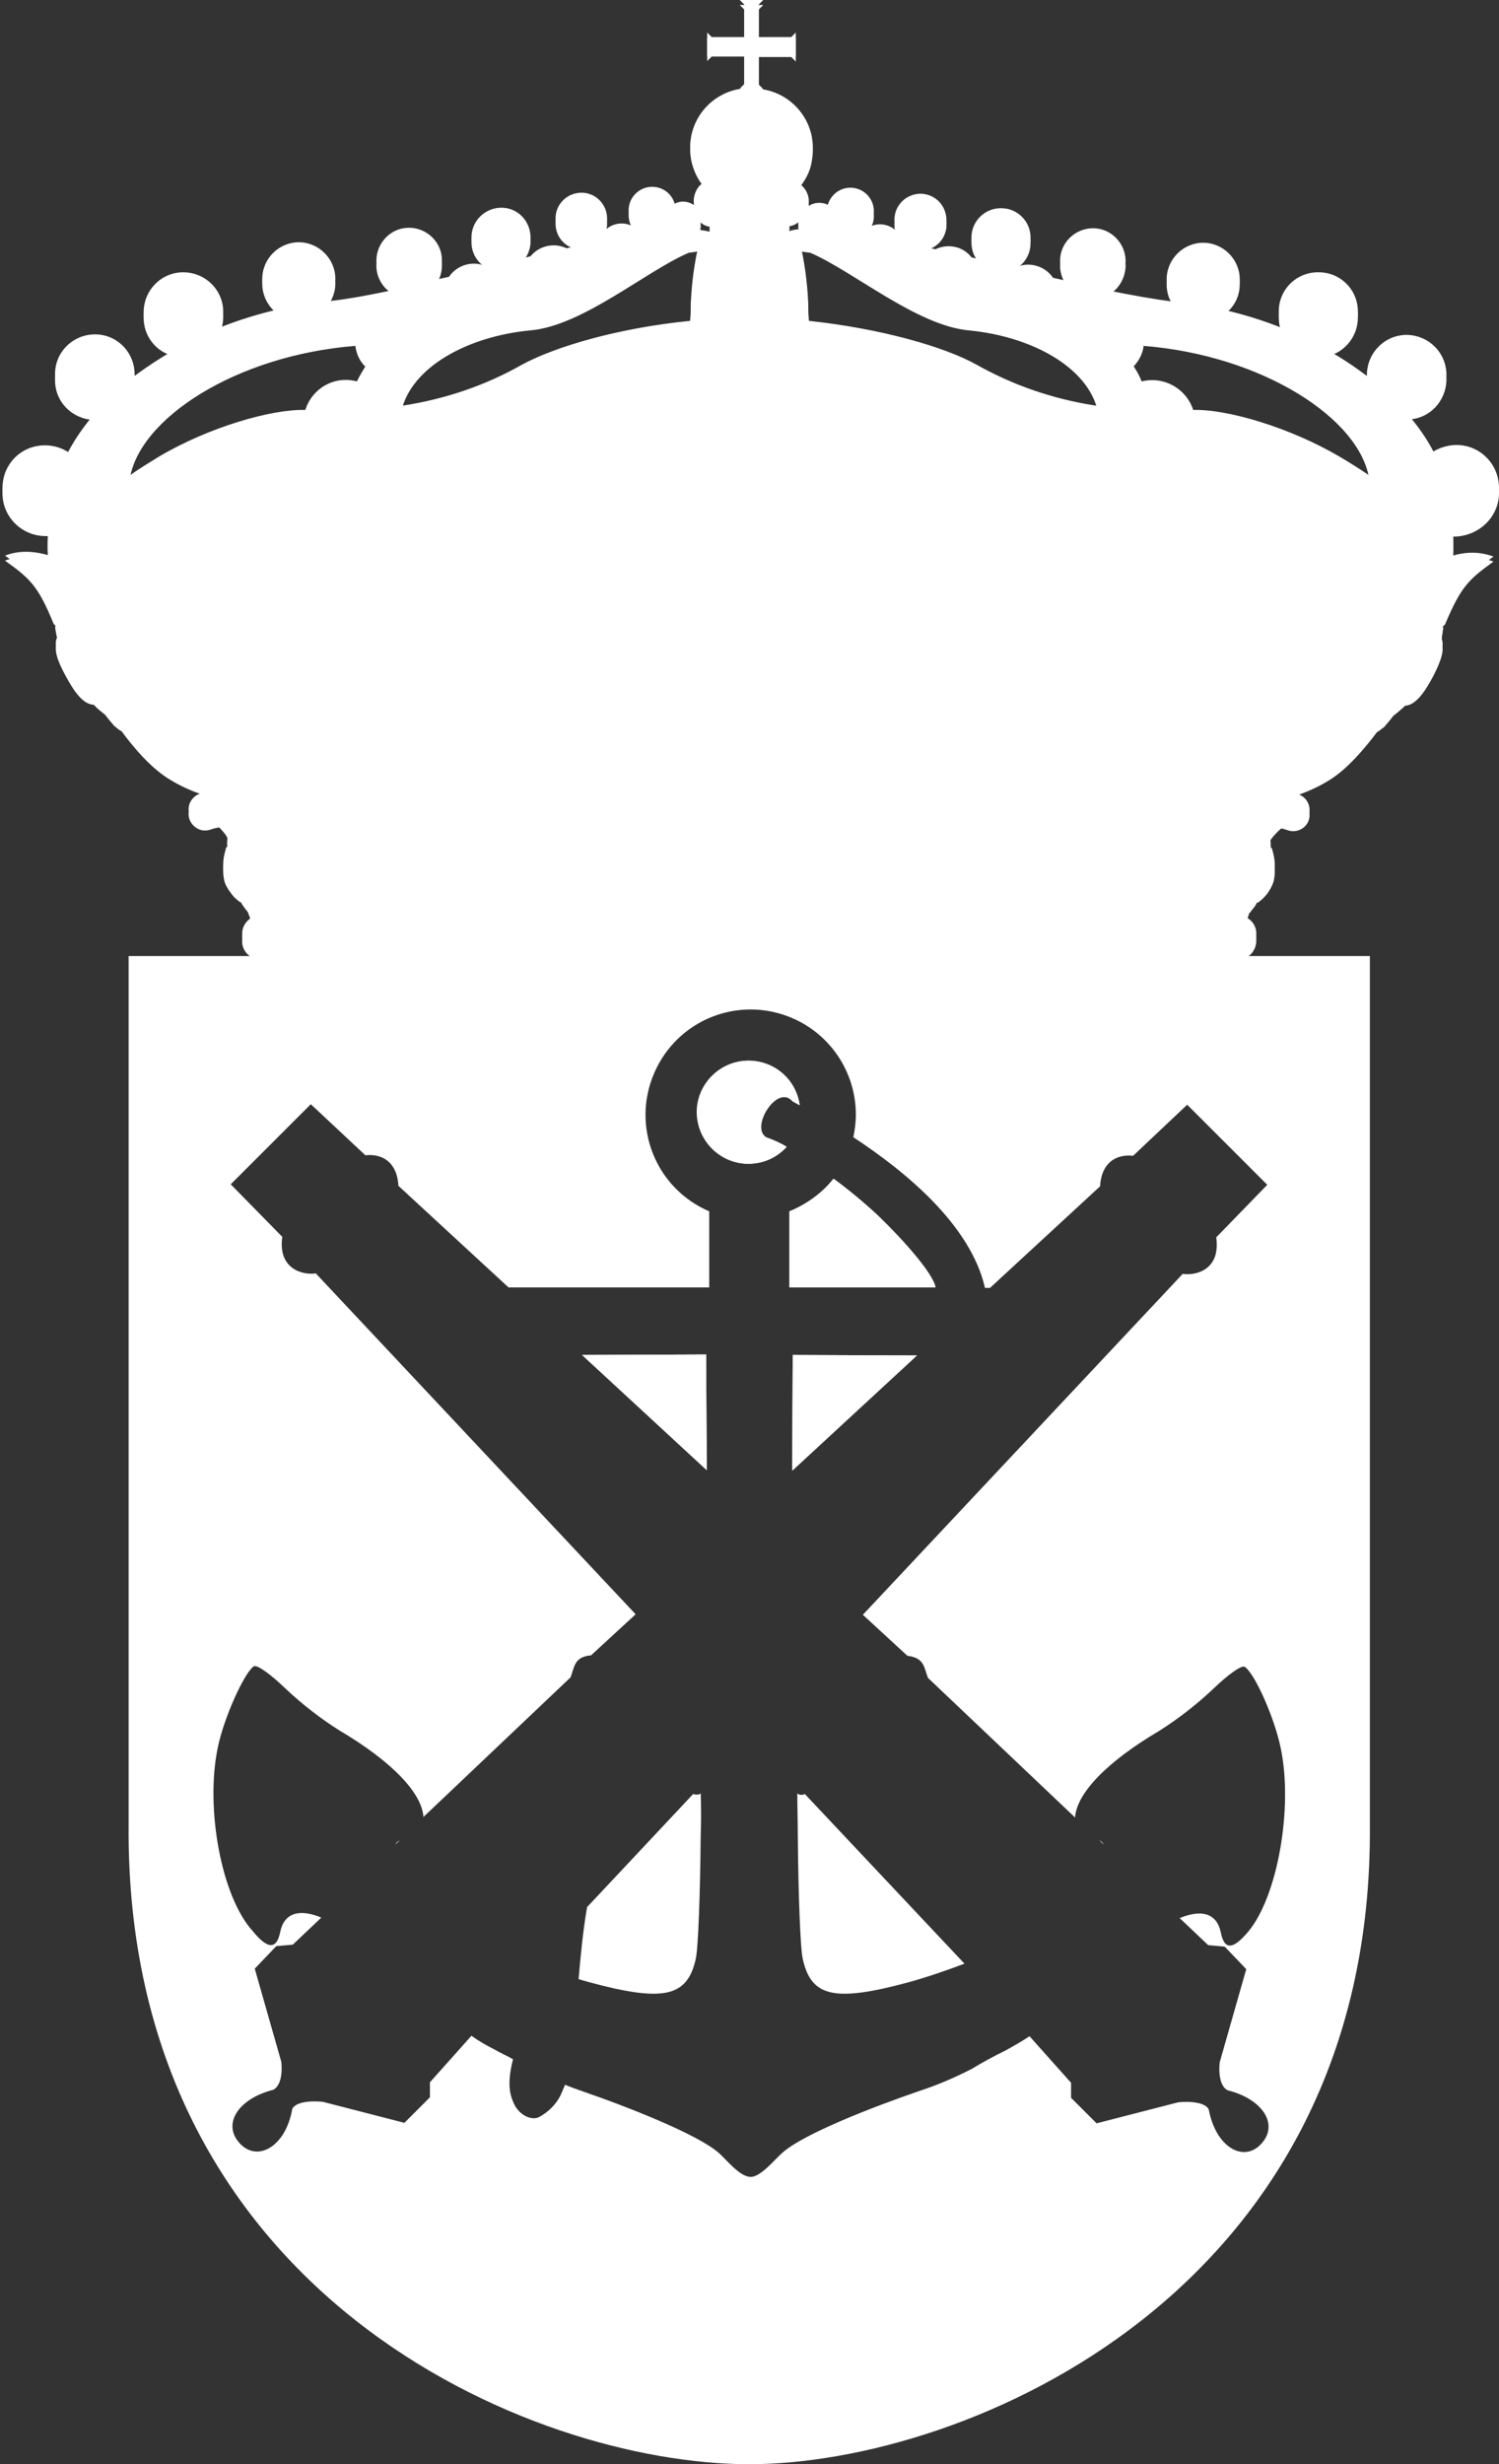
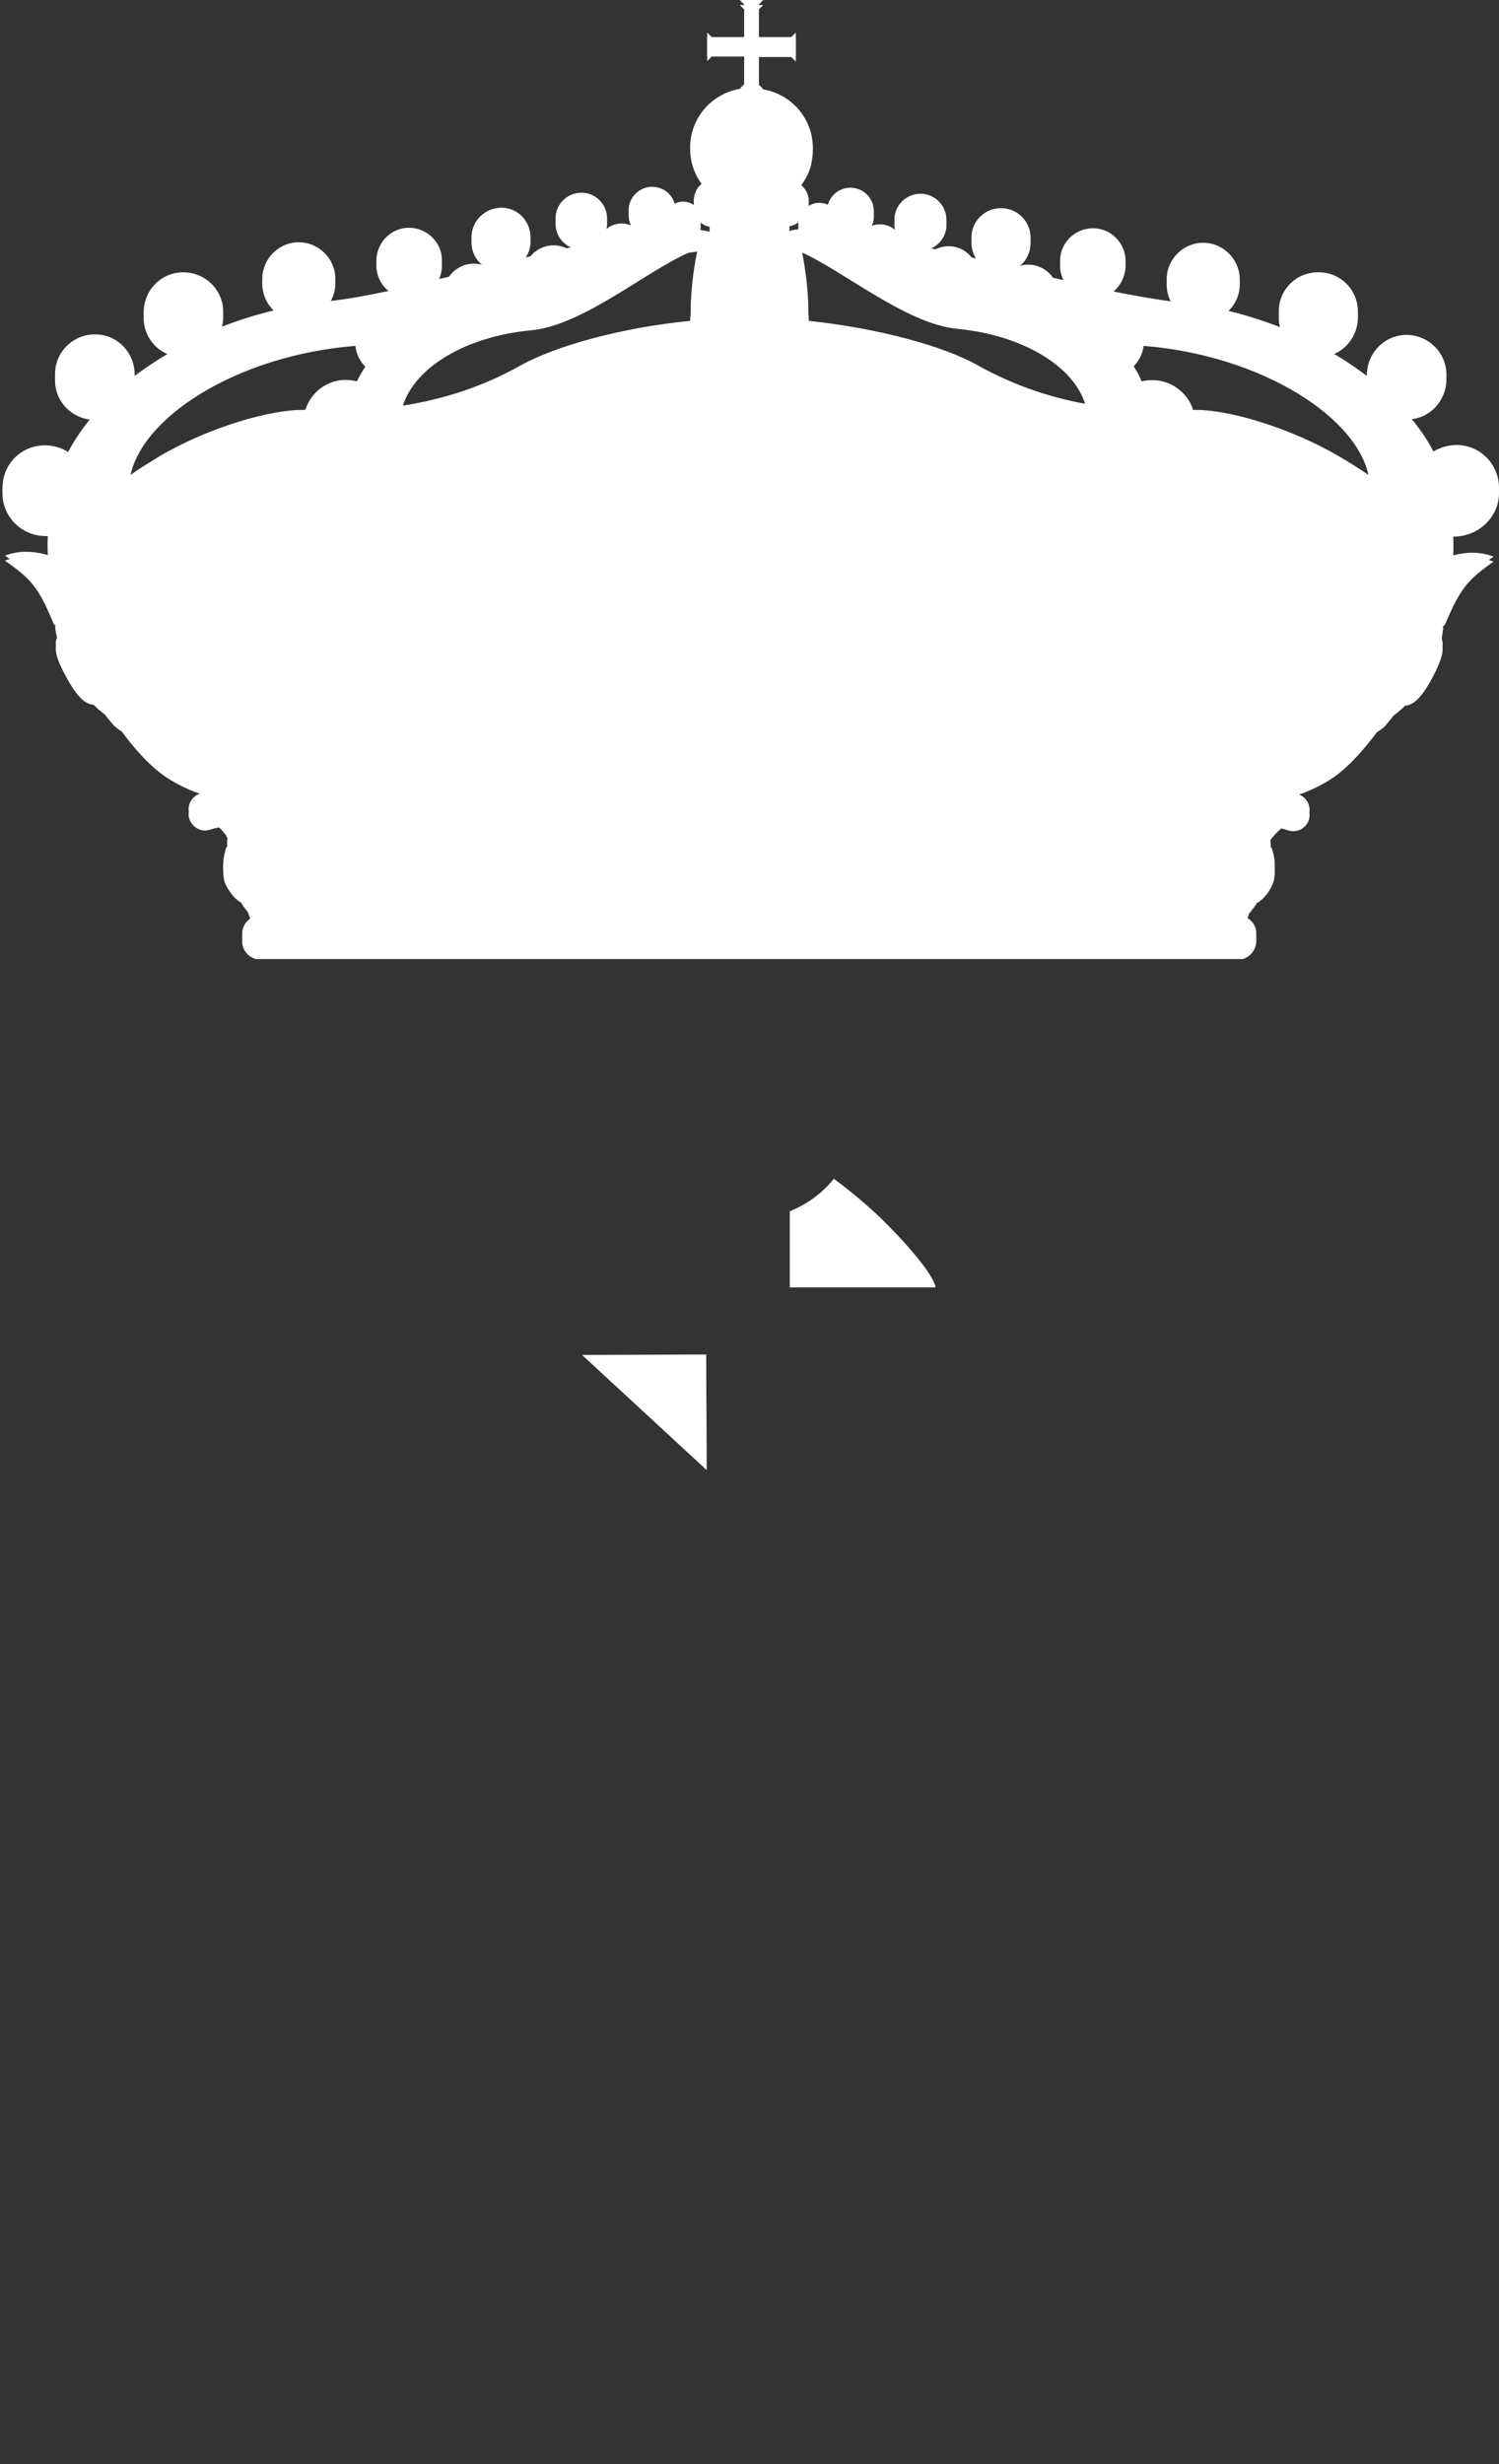
<svg xmlns="http://www.w3.org/2000/svg" id="Layer_1" x="0px" y="0px" viewBox="0 0 299.5 492.3" style="enable-background:new 0 0 299.5 492.3;" xml:space="preserve">
  <rect x="0" y="0" width="299.5" height="492.3" fill="#333333" stroke="none" />
  <style type="text/css">	.st0{fill:#FFFFFF;}</style>
-   <path id="Path_1240" class="st0" d="M158.3,220c0.3,0.2,0.8,0.4,1.4,0.8c-0.8-5.6-6-9.6-11.6-8.8c-5.6,0.8-9.6,6-8.8,11.6 c0.8,5.6,6,9.6,11.6,8.8c2.4-0.3,4.6-1.5,6.2-3.2c-1.3-0.8-2.7-1.4-4.1-1.9C149.7,225.2,155.3,216.5,158.3,220" />
  <path id="Path_1241" class="st0" d="M116.3,270.7l24.9,23c0-7.7-0.1-15.4-0.1-23.1L116.3,270.7z" />
  <path id="Path_1243" class="st0" d="M186.9,257c-0.7-2.8-6.2-9.1-11.5-14.2c-2.8-2.6-5.8-5.1-8.8-7.3c-2.3,2.9-5.4,5.1-8.8,6.5v15.2 H187C186.9,257.2,186.9,257.1,186.9,257" />
-   <path id="Path_1248" class="st0" d="M158.4,270.7c0,7.7-0.1,15.4-0.1,23.1l24.9-23L158.4,270.7z" />
-   <path id="Path_1249" class="st0" d="M79,368.5c0-0.1,0.1-0.1,0.1-0.2c0.2-0.3,0.5-0.5,0.8-0.7L79,368.5z M140,366.6 c-0.1,11.7-0.5,22.8-1,24.8c-1.7,7.6-6.5,8.6-21.3,4.6c-0.7-0.2-1.4-0.4-2.1-0.6c0.4-4.4,0.8-9.2,1.7-14.4l21.2-22.6 c0.5,0.2,1.1,0.2,1.5-0.1C140.1,361,140.1,363.8,140,366.6 M116.3,270.7l24.8-0.1c0,7.7,0.1,15.4,0.1,23.1L116.3,270.7z  M149.6,232.5c-5.7,0-10.3-4.6-10.3-10.3s4.6-10.3,10.3-10.3c5.2,0,9.5,3.8,10.2,8.9c-0.6-0.3-1.1-0.6-1.4-0.8 c-3-3.6-8.6,5.2-5.3,7.2c1.4,0.5,2.8,1.1,4.1,1.9C155.2,231.3,152.5,232.5,149.6,232.5 M157.7,242c3.4-1.4,6.5-3.6,8.8-6.5 c3.1,2.3,6,4.7,8.8,7.3c5.3,5.1,10.8,11.5,11.5,14.2c0,0.1,0,0.1,0.1,0.2h-29.2L157.7,242z M158.4,270.7l24.8,0.1l-24.9,23 C158.3,286,158.3,278.4,158.4,270.7 M181.6,396c-14.8,4-19.5,3-21.2-4.6c-0.5-2-0.9-13.2-1-24.8c0-2.8-0.1-5.5-0.1-8.3 c0.4,0.3,1,0.4,1.5,0.1l31.9,33.9C189,393.7,185.2,395,181.6,396 M219.6,367.6c0.3,0.2,0.6,0.4,0.8,0.7c0,0.1,0.1,0.1,0.1,0.2 L219.6,367.6z" />
-   <path class="st0" d="M149.7,492.3c43,0,124.8-34.1,124-127.8V191H149.7h-124v173.5C24.9,458.2,106,492.3,149.7,492.3z M43.5,349.2 c1.2-6,5.3-15,7.2-16.3c0.6-0.4,3.3,1.5,6.4,4.5c3.3,3.1,6.9,5.9,10.7,8.3c10.5,6.2,16.5,12.5,16.8,17.3l29.4-27.9 c0.8-2.1,0.7-4.1,4.1-4.4l8.9-8.2l-63.9-68.1c-2.8,0.4-7.6-1-6.7-7.3l-10.3-10.5l16-16L73,230.8c3.9-0.4,6.4,1.9,6.6,6.1l22,20.3 h40.1V242c-10.7-4.6-15.6-16.9-11-27.6c4.6-10.7,16.9-15.6,27.6-11c7.7,3.3,12.7,10.9,12.7,19.3c0,1.5-0.2,3-0.5,4.5 c10.2,6.7,23.4,17.4,26.3,30.1h1l22-20.3c0.2-4.2,2.7-6.5,6.6-6.1l10.8-10.2l16,16L243,247.2c0.9,6.3-3.8,7.7-6.7,7.3l-63.9,68.1 l8.9,8.2c3.4,0.4,3.3,2.3,4.1,4.4l29.4,27.9c0.3-4.8,6.3-11.1,16.8-17.3c3.8-2.4,7.4-5.2,10.7-8.3c3.1-3,5.8-4.9,6.4-4.5 c2,1.3,6,10.3,7.2,16.3c2.5,12-0.7,29.7-6.5,36.6c-3.1,3.7-4.8,3.7-5.5,0.1c-0.8-3.8-3.9-4.6-8.2-2.8l5.7,5.4l3.3,0.3l4.3,4.5 l-5.3,18.6c0,0-0.6,4.5,1.6,5.6c7.1,1.8,10.4,7,6.5,10.9c-3.5,3.5-8.9,0.4-10.3-7.1c-1.1-2-6.1-1.4-6.1-1.4l-16.3,4.2l-5.1-5.1l0-3 l-8.3-9.3c-1.5,1-3.1,1.9-4.7,2.8c-2.1,1-5.2,2.7-6.8,3.7c-3.5,1.8-7,3.3-10.7,4.5c-9,3.1-23,8.5-27.2,12.3 c-1.6,1.4-4.3,4.8-6.3,4.8c-2.2,0-4.8-3.4-6.4-4.8c-4.2-3.7-18.2-9.2-27.2-12.3c-1.1-0.4-2.3-0.8-3.5-1.3c-0.3,0.7-0.6,1.4-0.9,2.1 c-0.9,1.8-2.4,3.3-4.2,4.3c-1.6,0.9-4.1-0.4-5.1-2.6c-0.9-1.9-1.4-4.2-0.2-8.9c-1.2-0.7-2.6-1.3-3.6-1.9c-1.6-0.8-3.2-1.7-4.7-2.8 l-8.3,9.3l0,3l-5.1,5.1l-16.3-4.2c0,0-5-0.6-6.1,1.4c-1.3,7.5-6.8,10.6-10.3,7.1c-3.9-3.9-0.6-9.1,6.5-10.9c2.2-1.2,1.6-5.6,1.6-5.6 l-5.3-18.6l4.3-4.5l3.3-0.3l5.7-5.4c-4.3-1.8-7.4-1-8.2,2.8c-0.7,3.6-2.5,3.6-5.5-0.1C44.2,378.9,41,361.2,43.5,349.2z" />
-   <path id="Path_1251" class="st0" d="M299.5,98.5L299.5,98.5c0-4.8-3.8-8.6-8.5-8.6c-1.6,0-3.3,0.5-4.6,1.3c-1.4-2.7-3.2-5.2-5.1-7.4 c4.3-0.1,7.6-3.6,7.7-7.9v0c0-4.4-3.5-7.9-7.9-8c-4.4,0-7.9,3.5-8,7.9v0.1c0,0.1,0,0.1,0,0.2c-2.4-1.8-4.9-3.5-7.6-5 c3.4-0.9,5.8-4.1,5.8-7.6v-0.1c0.1-4.4-3.4-8-7.8-8c-4.4-0.1-8,3.4-8,7.8c0,0.1,0,0.1,0,0.2v0c0,1.1,0.2,2.1,0.6,3.1 c-3.8-1.5-7.6-2.7-11.6-3.6c2-1.4,3.2-3.6,3.2-6.1v0c0-4-3.3-7.3-7.3-7.3c-4,0-7.3,3.3-7.3,7.3v0c0,1.7,0.5,3.3,1.6,4.5 c-4-0.5-8.5-1.3-13.4-2.3c2.2-1.1,3.5-3.4,3.6-5.8v0c0-3.6-2.9-6.6-6.5-6.6c-3.6,0-6.6,2.9-6.6,6.5v0c0,1.4,0.5,2.8,1.3,4 c-0.9-0.2-1.8-0.4-2.7-0.6c-1.7-2.5-5.1-3.4-7.8-1.9l-1.1-0.3c2.6-0.7,4.4-3,4.4-5.7v0c0.1-3.3-2.6-6-5.8-6c-3.3-0.1-6,2.6-6,5.8 c0,0,0,0.1,0,0.1v0c0,1.7,0.7,3.3,2,4.4c-0.7-0.2-1.4-0.3-2-0.5c-1.7-2.2-4.7-2.8-7.2-1.6c-1.3-0.3-2.6-0.6-3.9-0.8 c2.8,0.5,5.4-1.3,6-4c0.1-0.3,0.1-0.7,0.1-1v0c0-2.9-2.2-5.2-5.1-5.3c-2.9,0-5.2,2.2-5.3,5.1c0,0,0,0.1,0,0.1v0c0,1,0.3,1.9,0.8,2.7 c-1.6-2-4.5-2.4-6.5-0.8c-0.5,0.4-0.8,0.8-1.1,1.3c-1.8-0.2-3.6-0.4-5.2-0.5c0.2-0.2,0.3-0.4,0.4-0.6c2.1,1.5,5.1,1,6.6-1.1 c0.6-0.8,0.9-1.7,0.9-2.7c0,0,0,0,0,0c0-2.6-2.1-4.7-4.7-4.7c-2.1,0-3.9,1.4-4.5,3.4c-1.3-0.6-2.9-0.5-4,0.4 c0.1-0.4,0.2-0.7,0.2-1.1c0,0,0,0,0,0c0-1.5-0.8-2.8-2-3.6c1.3-1.5,2.3-3.4,2.6-5.4h0c0.1-0.7,0.2-1.3,0.2-2c0-0.6-0.1-1.3-0.2-1.9 h0c-1-5-5-8.8-10.1-9.5h0.4l-0.9-0.9v-6.5h6.5l0.9,0.9V7.5l-0.9,0.9h-6.5V1.9l0.9-0.9h-4.7l0.9,0.9v6.5h-6.5l-0.9-0.9v4.7l0.9-0.9 h6.5v6.5l-0.9,0.9h0.4c-5.1,0.7-9.1,4.5-10.1,9.5h0c-0.1,0.6-0.2,1.3-0.2,1.9c0,0.6,0.1,1.3,0.2,1.9c1.6,0.1,3.1,0.2,4.7,0.3 c-1.6-0.1-3.1-0.2-4.7-0.3c0.4,2,1.3,3.9,2.6,5.4c-1.3,0.7-2,2.1-2.1,3.6c0,0,0,0,0,0c0,0.4,0.1,0.7,0.2,1.1c-1.1-0.9-2.7-1.1-4-0.4 c-0.7-2.5-3.3-3.9-5.8-3.2c-2,0.6-3.4,2.4-3.4,4.5c0,0,0,0,0,0c0,2.6,2.1,4.7,4.7,4.7c1,0,1.9-0.3,2.7-0.9c0.1,0.2,0.2,0.4,0.4,0.6 c-1.7,0.1-3.4,0.3-5.2,0.5c-1.3-2.2-4.2-2.9-6.4-1.6c-0.5,0.3-0.9,0.7-1.3,1.1c0.5-0.8,0.8-1.8,0.8-2.7v0c0-2.9-2.3-5.2-5.1-5.2 c-2.9,0-5.2,2.3-5.2,5.1c0,0,0,0.1,0,0.1v0c0,2.8,2.2,5.1,5.1,5.2c0.3,0,0.7,0,1-0.1c-1.3,0.3-2.6,0.5-3.9,0.8 c-2.5-1.2-5.5-0.5-7.2,1.6c-0.7,0.2-1.3,0.3-2,0.5c1.2-1.1,2-2.7,2-4.4v0c-0.1-3.3-2.7-5.9-6-5.8c-3.2,0.1-5.8,2.7-5.8,5.9v0 c0,2.7,1.8,5,4.4,5.7l-1.1,0.3c-2.7-1.5-6.1-0.6-7.8,1.9c-0.9,0.2-1.8,0.4-2.7,0.6c0.9-1.1,1.3-2.5,1.3-3.9v0c0-3.6-3-6.5-6.6-6.5 c-3.6,0-6.5,3-6.5,6.6v0c0,2.4,1.4,4.7,3.6,5.8c-4.8,1-9.4,1.9-13.4,2.3c1-1.3,1.6-2.9,1.6-4.5v0c0-4-3.3-7.3-7.3-7.3 c-4,0-7.3,3.3-7.3,7.3v0c0,2.4,1.2,4.7,3.2,6.1c-3.9,0.9-7.8,2.1-11.6,3.6c0.4-1,0.6-2.1,0.6-3.1v0c0-4.4-3.6-7.9-8-7.9 s-7.9,3.6-7.9,8l0,0v0.1c0,3.6,2.4,6.7,5.8,7.6c-2.6,1.5-5.2,3.2-7.6,5c0-0.1,0-0.1,0-0.2v-0.1c0-4.4-3.5-8-7.9-8 c-4.4,0-8,3.5-8,7.9c0,0.1,0,0.1,0,0.2v0.1c0,4.3,3.4,7.7,7.7,7.9c-2,2.3-3.7,4.8-5.1,7.4c-4-2.5-9.3-1.4-11.8,2.6 c-0.9,1.4-1.3,3-1.3,4.6v0.1c0,4.7,3.9,8.5,8.6,8.5c0,0,0,0,0,0c0.2,0,0.3,0,0.5,0c-0.1,1.6-0.1,3.2,0,4.8C6.4,111,3.6,111,1,112 c5,3.6,6.6,5,9.7,12.6c0.2,0.2,0.3,0.4,0.5,0.5c-0.1,0-0.1,0.1-0.2,0.1c0.1,0.8,0.1,0.8,0.3,1.8c0.1,0.4,0.2,0.8,0.2,1.2 c-0.9,1.4,0,3.9,1.6,6.8c1.7,3.2,3.5,5.7,5.6,5.8c0.2,0.2,0.4,0.3,0.5,0.5c0.9,0.8,1.2,1,1.8,1.5c0.6,0.8,1.2,1.5,1.8,2.2 c0.5,0.4,0.9,0.8,1.5,1.1c2.2,3,5.9,7.5,9.9,9.8c1.8,1.1,3.8,2,5.8,2.7l0.5,0.8c-0.1,0-0.3,0.1-0.4,0.1c-1.7,0.5-2.8,2.3-2.3,4 s2.3,2.8,4,2.3c0.1,0,0.3-0.1,0.4-0.1c0.5-0.2,1-0.3,1.6-0.4c0.5,0.5,0.9,1,1.3,1.5l0.5,0.9c0,0-0.1,0-0.1,0c0,0.8-0.2,1.4-0.1,2.3 c0,0.1,0,0.2,0,0.2c-0.1,0-0.1,0-0.2,0.1c-0.2,0.7-0.4,1.4-0.5,2.1c-0.1,0.6-0.1,1.2-0.1,1.8c0,0.6,0.1,1.1,0.2,1.7 c0.1,0.5,0.4,1.1,0.7,1.6c0.3,0.5,0.7,1,1,1.4c0.4,0.5,0.9,0.9,1.4,1.3c0.1,0,0.2,0,0.2,0c0.1,0.2,0.2,0.4,0.3,0.5 c0.3,0.5,0.7,1,1.1,1.5c0.3,0.7,0.5,1.4,0.8,2.1c-1.2,0.7-2,2-1.9,3.4c-0.2,1.8,1,3.4,2.7,3.9h197.2c1.7-0.5,2.8-2.1,2.7-3.9 c0.1-1.4-0.7-2.8-2-3.4c0.2-0.6,0.4-1.2,0.6-1.9l0.1,0c0.4-0.6,0.8-1,1.2-1.6c0.1-0.2,0.2-0.4,0.3-0.5c0.1,0,0.1,0,0.2,0 c0.5-0.4,1-0.8,1.4-1.3c0.4-0.4,0.7-0.9,1-1.4c0.3-0.5,0.5-1,0.7-1.6c0.1-0.6,0.2-1.1,0.2-1.7c0-0.6,0-1.2-0.1-1.8 c-0.1-0.7-0.3-1.4-0.5-2.1c-0.1,0-0.1,0-0.2-0.1c0-0.1,0-0.2,0-0.2c0-0.8-0.1-1.4-0.1-2.2c0.6-0.9,1.4-1.7,2.2-2.4 c0.4,0.1,0.8,0.2,1.1,0.3c1.7,0.7,3.6-0.1,4.3-1.7c0.7-1.7-0.1-3.6-1.7-4.3c-0.1-0.1-0.3-0.1-0.4-0.1c-0.1,0-0.3-0.1-0.4-0.1 l0.5-0.8c2-0.7,4-1.6,5.8-2.7c4-2.3,7.7-6.9,9.9-9.8c0.5-0.3,1-0.7,1.5-1.1c0.6-0.7,1.2-1.4,1.8-2.2c0.5-0.4,0.8-0.6,1.8-1.5 c0.2-0.1,0.3-0.3,0.5-0.5c2.1-0.1,3.9-2.6,5.6-5.8c1.5-2.9,2.5-5.5,1.6-6.8c0.1-0.4,0.2-0.8,0.2-1.2c0.2-1,0.1-1,0.3-1.8 c-0.1,0-0.1-0.1-0.2-0.1c0.2-0.2,0.3-0.4,0.5-0.5c3.2-7.6,4.7-9,9.7-12.6c-2.6-1-5.4-1-8.1-0.2c0.1-1.6,0.1-3.2,0-4.8 c0.2,0,0.3,0,0.5,0C295.6,107,299.5,103.2,299.5,98.5C299.5,98.5,299.5,98.5,299.5,98.5 M71.3,77.2c-4.4-1.2-8.9,1.3-10.3,5.7 c-6.8-0.2-19.4,3.5-29.2,9.3c-2.1,1.3-4.1,2.5-5.9,3.8c0,0,0-0.1,0-0.1C27.6,83.7,47.1,71,71,69.1c0.2,1.7,1,3.4,2.4,4.5 C72.6,74.8,71.9,76,71.3,77.2 M119.8,48.1c-0.3,0.4-0.5,0.9-0.6,1.4c-0.8,0.1-1.5,0.3-2.3,0.5C118,49.6,119.1,49,119.8,48.1  M139.2,51.7c-0.7,3.5-1.1,7.1-1.2,10.7c0,0.4,0,0.8,0,1.2c0,0.5-0.1,0.9-0.1,1.4c0,0,0,0.1,0,0.1c-14.2,1.4-26.9,5.1-33.7,8.8 C97,78,89,80.7,80.7,82c-0.2,0-0.3,0.1-0.5,0.1c2-8.7,13.1-14.9,25.8-16.1c10.4-0.9,23-11.8,31.6-15.5c0.8-0.1,1.5-0.2,2.2-0.3 C139.6,50.7,139.3,51.2,139.2,51.7 M141.8,47.3c-0.7-0.2-1.5-0.3-2.2-0.4c0.2-0.5,0.4-1.1,0.4-1.6v0c0-0.3,0-0.6-0.1-0.9 c0.6,0.5,1.2,0.8,1.9,0.9L141.8,47.3z M142.6,47.6c-0.1-0.1-0.2-0.1-0.4-0.1h0.6C142.8,47.5,142.7,47.5,142.6,47.6 M182.5,49.9 c-0.8-0.2-1.5-0.3-2.3-0.5c-0.1-0.5-0.3-1-0.6-1.4C180.4,49,181.4,49.6,182.5,49.9 M156.9,47.6c-0.1,0-0.1-0.1-0.2-0.1h0.5 C157.1,47.5,157,47.5,156.9,47.6 M157.7,45.2c0.7-0.1,1.4-0.4,1.9-0.9c-0.1,0.3-0.1,0.6-0.1,0.9v0c0,0.6,0.1,1.1,0.4,1.6 c-0.7,0-1.5,0.1-2.2,0.4L157.7,45.2z M218.7,82c-8.3-1.3-16.2-4-23.5-8.1c-6.6-3.7-19.5-7.3-33.6-8.8c0-0.1,0-0.1,0-0.2 c0-0.5-0.1-1-0.1-1.4c0-0.4,0-0.8,0-1.2c-0.1-3.6-0.5-7.1-1.2-10.7c-0.1-0.5-0.4-1-0.6-1.4c0.7,0.1,1.4,0.2,2.2,0.3 c8.6,3.7,21.2,14.5,31.6,15.5c12.7,1.2,23.8,7.4,25.8,16C219.1,82.1,218.9,82,218.7,82 M267.6,92.2c-9.9-5.8-22.4-9.5-29.2-9.3 c-1.4-4.3-5.9-6.8-10.3-5.7c-0.5-1.3-1.2-2.5-2-3.6c1.3-1.2,2.2-2.8,2.4-4.5c23.8,1.9,43.4,14.6,45.1,26.8c0,0,0,0.1,0,0.1 C271.7,94.7,269.7,93.5,267.6,92.2" />
+   <path id="Path_1251" class="st0" d="M299.5,98.5L299.5,98.5c0-4.8-3.8-8.6-8.5-8.6c-1.6,0-3.3,0.5-4.6,1.3c-1.4-2.7-3.2-5.2-5.1-7.4 c4.3-0.1,7.6-3.6,7.7-7.9v0c0-4.4-3.5-7.9-7.9-8c-4.4,0-7.9,3.5-8,7.9v0.1c0,0.1,0,0.1,0,0.2c-2.4-1.8-4.9-3.5-7.6-5 c3.4-0.9,5.8-4.1,5.8-7.6v-0.1c0.1-4.4-3.4-8-7.8-8c-4.4-0.1-8,3.4-8,7.8c0,0.1,0,0.1,0,0.2v0c0,1.1,0.2,2.1,0.6,3.1 c-3.8-1.5-7.6-2.7-11.6-3.6c2-1.4,3.2-3.6,3.2-6.1v0c0-4-3.3-7.3-7.3-7.3c-4,0-7.3,3.3-7.3,7.3v0c0,1.7,0.5,3.3,1.6,4.5 c-4-0.5-8.5-1.3-13.4-2.3c2.2-1.1,3.5-3.4,3.6-5.8v0c0-3.6-2.9-6.6-6.5-6.6c-3.6,0-6.6,2.9-6.6,6.5v0c0,1.4,0.5,2.8,1.3,4 c-0.9-0.2-1.8-0.4-2.7-0.6c-1.7-2.5-5.1-3.4-7.8-1.9l-1.1-0.3c2.6-0.7,4.4-3,4.4-5.7v0c0.1-3.3-2.6-6-5.8-6c-3.3-0.1-6,2.6-6,5.8 c0,0,0,0.1,0,0.1v0c0,1.7,0.7,3.3,2,4.4c-0.7-0.2-1.4-0.3-2-0.5c-1.7-2.2-4.7-2.8-7.2-1.6c-1.3-0.3-2.6-0.6-3.9-0.8 c2.8,0.5,5.4-1.3,6-4c0.1-0.3,0.1-0.7,0.1-1v0c0-2.9-2.2-5.2-5.1-5.3c-2.9,0-5.2,2.2-5.3,5.1c0,0,0,0.1,0,0.1v0c0,1,0.3,1.9,0.8,2.7 c-1.6-2-4.5-2.4-6.5-0.8c-0.5,0.4-0.8,0.8-1.1,1.3c-1.8-0.2-3.6-0.4-5.2-0.5c0.2-0.2,0.3-0.4,0.4-0.6c2.1,1.5,5.1,1,6.6-1.1 c0.6-0.8,0.9-1.7,0.9-2.7c0,0,0,0,0,0c0-2.6-2.1-4.7-4.7-4.7c-2.1,0-3.9,1.4-4.5,3.4c-1.3-0.6-2.9-0.5-4,0.4 c0.1-0.4,0.2-0.7,0.2-1.1c0,0,0,0,0,0c0-1.5-0.8-2.8-2-3.6c1.3-1.5,2.3-3.4,2.6-5.4h0c0.1-0.7,0.2-1.3,0.2-2c0-0.6-0.1-1.3-0.2-1.9 h0c-1-5-5-8.8-10.1-9.5h0.4l-0.9-0.9v-6.5h6.5l0.9,0.9V7.5l-0.9,0.9h-6.5V1.9l0.9-0.9h-4.7l0.9,0.9v6.5h-6.5l-0.9-0.9v4.7l0.9-0.9 h6.5v6.5l-0.9,0.9h0.4c-5.1,0.7-9.1,4.5-10.1,9.5h0c-0.1,0.6-0.2,1.3-0.2,1.9c0,0.6,0.1,1.3,0.2,1.9c1.6,0.1,3.1,0.2,4.7,0.3 c-1.6-0.1-3.1-0.2-4.7-0.3c0.4,2,1.3,3.9,2.6,5.4c-1.3,0.7-2,2.1-2.1,3.6c0,0,0,0,0,0c0,0.4,0.1,0.7,0.2,1.1c-1.1-0.9-2.7-1.1-4-0.4 c-0.7-2.5-3.3-3.9-5.8-3.2c-2,0.6-3.4,2.4-3.4,4.5c0,0,0,0,0,0c0,2.6,2.1,4.7,4.7,4.7c1,0,1.9-0.3,2.7-0.9c0.1,0.2,0.2,0.4,0.4,0.6 c-1.7,0.1-3.4,0.3-5.2,0.5c-1.3-2.2-4.2-2.9-6.4-1.6c-0.5,0.3-0.9,0.7-1.3,1.1c0.5-0.8,0.8-1.8,0.8-2.7v0c0-2.9-2.3-5.2-5.1-5.2 c-2.9,0-5.2,2.3-5.2,5.1c0,0,0,0.1,0,0.1v0c0,2.8,2.2,5.1,5.1,5.2c0.3,0,0.7,0,1-0.1c-1.3,0.3-2.6,0.5-3.9,0.8 c-2.5-1.2-5.5-0.5-7.2,1.6c-0.7,0.2-1.3,0.3-2,0.5c1.2-1.1,2-2.7,2-4.4v0c-0.1-3.3-2.7-5.9-6-5.8c-3.2,0.1-5.8,2.7-5.8,5.9v0 c0,2.7,1.8,5,4.4,5.7l-1.1,0.3c-2.7-1.5-6.1-0.6-7.8,1.9c-0.9,0.2-1.8,0.4-2.7,0.6c0.9-1.1,1.3-2.5,1.3-3.9v0c0-3.6-3-6.5-6.6-6.5 c-3.6,0-6.5,3-6.5,6.6v0c0,2.4,1.4,4.7,3.6,5.8c-4.8,1-9.4,1.9-13.4,2.3c1-1.3,1.6-2.9,1.6-4.5v0c0-4-3.3-7.3-7.3-7.3 c-4,0-7.3,3.3-7.3,7.3v0c0,2.4,1.2,4.7,3.2,6.1c-3.9,0.9-7.8,2.1-11.6,3.6c0.4-1,0.6-2.1,0.6-3.1v0c0-4.4-3.6-7.9-8-7.9 s-7.9,3.6-7.9,8l0,0v0.1c0,3.6,2.4,6.7,5.8,7.6c-2.6,1.5-5.2,3.2-7.6,5c0-0.1,0-0.1,0-0.2v-0.1c0-4.4-3.5-8-7.9-8 c-4.4,0-8,3.5-8,7.9c0,0.1,0,0.1,0,0.2v0.1c0,4.3,3.4,7.7,7.7,7.9c-2,2.3-3.7,4.8-5.1,7.4c-4-2.5-9.3-1.4-11.8,2.6 c-0.9,1.4-1.3,3-1.3,4.6v0.1c0,4.7,3.9,8.5,8.6,8.5c0,0,0,0,0,0c0.2,0,0.3,0,0.5,0c-0.1,1.6-0.1,3.2,0,4.8C6.4,111,3.6,111,1,112 c5,3.6,6.6,5,9.7,12.6c0.2,0.2,0.3,0.4,0.5,0.5c-0.1,0-0.1,0.1-0.2,0.1c0.1,0.8,0.1,0.8,0.3,1.8c0.1,0.4,0.2,0.8,0.2,1.2 c-0.9,1.4,0,3.9,1.6,6.8c1.7,3.2,3.5,5.7,5.6,5.8c0.2,0.2,0.4,0.3,0.5,0.5c0.9,0.8,1.2,1,1.8,1.5c0.6,0.8,1.2,1.5,1.8,2.2 c0.5,0.4,0.9,0.8,1.5,1.1c2.2,3,5.9,7.5,9.9,9.8c1.8,1.1,3.8,2,5.8,2.7l0.5,0.8c-0.1,0-0.3,0.1-0.4,0.1c-1.7,0.5-2.8,2.3-2.3,4 s2.3,2.8,4,2.3c0.1,0,0.3-0.1,0.4-0.1c0.5-0.2,1-0.3,1.6-0.4c0.5,0.5,0.9,1,1.3,1.5l0.5,0.9c0,0-0.1,0-0.1,0c0,0.8-0.2,1.4-0.1,2.3 c0,0.1,0,0.2,0,0.2c-0.1,0-0.1,0-0.2,0.1c-0.2,0.7-0.4,1.4-0.5,2.1c-0.1,0.6-0.1,1.2-0.1,1.8c0,0.6,0.1,1.1,0.2,1.7 c0.1,0.5,0.4,1.1,0.7,1.6c0.3,0.5,0.7,1,1,1.4c0.4,0.5,0.9,0.9,1.4,1.3c0.1,0,0.2,0,0.2,0c0.1,0.2,0.2,0.4,0.3,0.5 c0.3,0.5,0.7,1,1.1,1.5c0.3,0.7,0.5,1.4,0.8,2.1c-1.2,0.7-2,2-1.9,3.4c-0.2,1.8,1,3.4,2.7,3.9h197.2c1.7-0.5,2.8-2.1,2.7-3.9 c0.1-1.4-0.7-2.8-2-3.4c0.2-0.6,0.4-1.2,0.6-1.9l0.1,0c0.4-0.6,0.8-1,1.2-1.6c0.1-0.2,0.2-0.4,0.3-0.5c0.1,0,0.1,0,0.2,0 c0.5-0.4,1-0.8,1.4-1.3c0.4-0.4,0.7-0.9,1-1.4c0.3-0.5,0.5-1,0.7-1.6c0.1-0.6,0.2-1.1,0.2-1.7c0-0.6,0-1.2-0.1-1.8 c-0.1-0.7-0.3-1.4-0.5-2.1c-0.1,0-0.1,0-0.2-0.1c0-0.1,0-0.2,0-0.2c0-0.8-0.1-1.4-0.1-2.2c0.6-0.9,1.4-1.7,2.2-2.4 c0.4,0.1,0.8,0.2,1.1,0.3c1.7,0.7,3.6-0.1,4.3-1.7c0.7-1.7-0.1-3.6-1.7-4.3c-0.1-0.1-0.3-0.1-0.4-0.1c-0.1,0-0.3-0.1-0.4-0.1 l0.5-0.8c2-0.7,4-1.6,5.8-2.7c4-2.3,7.7-6.9,9.9-9.8c0.5-0.3,1-0.7,1.5-1.1c0.6-0.7,1.2-1.4,1.8-2.2c0.5-0.4,0.8-0.6,1.8-1.5 c0.2-0.1,0.3-0.3,0.5-0.5c2.1-0.1,3.9-2.6,5.6-5.8c1.5-2.9,2.5-5.5,1.6-6.8c0.1-0.4,0.2-0.8,0.2-1.2c0.2-1,0.1-1,0.3-1.8 c-0.1,0-0.1-0.1-0.2-0.1c0.2-0.2,0.3-0.4,0.5-0.5c3.2-7.6,4.7-9,9.7-12.6c-2.6-1-5.4-1-8.1-0.2c0.1-1.6,0.1-3.2,0-4.8 c0.2,0,0.3,0,0.5,0C295.6,107,299.5,103.2,299.5,98.5C299.5,98.5,299.5,98.5,299.5,98.5 M71.3,77.2c-4.4-1.2-8.9,1.3-10.3,5.7 c-6.8-0.2-19.4,3.5-29.2,9.3c-2.1,1.3-4.1,2.5-5.9,3.8c0,0,0-0.1,0-0.1C27.6,83.7,47.1,71,71,69.1c0.2,1.7,1,3.4,2.4,4.5 C72.6,74.8,71.9,76,71.3,77.2 M119.8,48.1c-0.3,0.4-0.5,0.9-0.6,1.4c-0.8,0.1-1.5,0.3-2.3,0.5C118,49.6,119.1,49,119.8,48.1  M139.2,51.7c-0.7,3.5-1.1,7.1-1.2,10.7c0,0.4,0,0.8,0,1.2c0,0.5-0.1,0.9-0.1,1.4c0,0,0,0.1,0,0.1c-14.2,1.4-26.9,5.1-33.7,8.8 C97,78,89,80.7,80.7,82c-0.2,0-0.3,0.1-0.5,0.1c2-8.7,13.1-14.9,25.8-16.1c10.4-0.9,23-11.8,31.6-15.5c0.8-0.1,1.5-0.2,2.2-0.3 C139.6,50.7,139.3,51.2,139.2,51.7 M141.8,47.3c-0.7-0.2-1.5-0.3-2.2-0.4c0.2-0.5,0.4-1.1,0.4-1.6v0c0-0.3,0-0.6-0.1-0.9 c0.6,0.5,1.2,0.8,1.9,0.9L141.8,47.3z M142.6,47.6c-0.1-0.1-0.2-0.1-0.4-0.1h0.6C142.8,47.5,142.7,47.5,142.6,47.6 M182.5,49.9 c-0.8-0.2-1.5-0.3-2.3-0.5c-0.1-0.5-0.3-1-0.6-1.4C180.4,49,181.4,49.6,182.5,49.9 M156.9,47.6c-0.1,0-0.1-0.1-0.2-0.1h0.5 C157.1,47.5,157,47.5,156.9,47.6 M157.7,45.2c0.7-0.1,1.4-0.4,1.9-0.9c-0.1,0.3-0.1,0.6-0.1,0.9v0c0,0.6,0.1,1.1,0.4,1.6 c-0.7,0-1.5,0.1-2.2,0.4L157.7,45.2z M218.7,82c-8.3-1.3-16.2-4-23.5-8.1c-6.6-3.7-19.5-7.3-33.6-8.8c0-0.1,0-0.1,0-0.2 c0-0.5-0.1-1-0.1-1.4c0-0.4,0-0.8,0-1.2c-0.1-3.6-0.5-7.1-1.2-10.7c-0.1-0.5-0.4-1-0.6-1.4c8.6,3.7,21.2,14.5,31.6,15.5c12.7,1.2,23.8,7.4,25.8,16C219.1,82.1,218.9,82,218.7,82 M267.6,92.2c-9.9-5.8-22.4-9.5-29.2-9.3 c-1.4-4.3-5.9-6.8-10.3-5.7c-0.5-1.3-1.2-2.5-2-3.6c1.3-1.2,2.2-2.8,2.4-4.5c23.8,1.9,43.4,14.6,45.1,26.8c0,0,0,0.1,0,0.1 C271.7,94.7,269.7,93.5,267.6,92.2" />
  <path id="Path_1252" class="st0" d="M299.5,97.5L299.5,97.5c0-4.8-3.8-8.6-8.5-8.6c-1.6,0-3.3,0.5-4.6,1.3c-1.4-2.7-3.2-5.2-5.1-7.4 c4.3-0.1,7.6-3.6,7.7-7.9v0c0-4.4-3.5-7.9-7.9-8c-4.4,0-7.9,3.5-8,7.9v0.1c0,0.1,0,0.1,0,0.2c-2.4-1.8-4.9-3.5-7.6-5 c3.4-0.9,5.8-4.1,5.8-7.6v-0.1c0.1-4.4-3.4-8-7.8-8c-4.4-0.1-8,3.4-8,7.8c0,0.1,0,0.1,0,0.2v0c0,1.1,0.2,2.1,0.6,3.1 c-3.8-1.5-7.6-2.7-11.6-3.6c2-1.4,3.2-3.6,3.2-6.1v0c0-4-3.3-7.3-7.3-7.3c-4,0-7.3,3.3-7.3,7.3v0c0,1.7,0.5,3.3,1.6,4.5 c-4-0.5-8.5-1.3-13.4-2.3c2.2-1.1,3.5-3.4,3.6-5.8v0c0-3.6-2.9-6.6-6.5-6.6c-3.6,0-6.6,2.9-6.6,6.5v0c0,1.4,0.5,2.8,1.3,4 c-0.9-0.2-1.8-0.4-2.7-0.6c-1.7-2.5-5.1-3.4-7.8-1.9l-1.1-0.3c2.6-0.7,4.4-3,4.4-5.7v0c0.1-3.3-2.6-6-5.8-6c-3.3-0.1-6,2.6-6,5.8 c0,0,0,0.1,0,0.1v0c0,1.7,0.7,3.3,2,4.4c-0.7-0.2-1.4-0.3-2-0.5c-1.7-2.2-4.7-2.8-7.2-1.6c-1.3-0.3-2.6-0.6-3.9-0.8 c2.8,0.5,5.4-1.3,6-4c0.1-0.3,0.1-0.7,0.1-1v0c0-2.9-2.2-5.2-5.1-5.3c-2.9,0-5.2,2.2-5.3,5.1c0,0,0,0.1,0,0.1v0c0,1,0.3,1.9,0.8,2.7 c-1.6-2-4.5-2.4-6.5-0.8c-0.5,0.4-0.8,0.8-1.1,1.3c-1.8-0.2-3.6-0.4-5.2-0.5c0.2-0.2,0.3-0.4,0.4-0.6c2.1,1.5,5.1,1,6.6-1.1 c0.6-0.8,0.9-1.7,0.9-2.7c0,0,0,0,0,0c0-2.6-2.1-4.7-4.7-4.7c-2.1,0-3.9,1.4-4.5,3.4c-1.3-0.6-2.9-0.5-4,0.4 c0.1-0.4,0.2-0.7,0.2-1.1c0,0,0,0,0,0c0-1.5-0.8-2.8-2-3.6c1.3-1.5,2.3-3.4,2.6-5.4h0c0.1-0.7,0.2-1.3,0.2-2c0-0.6-0.1-1.3-0.2-1.9 h0c-1-5-5-8.8-10.1-9.5h0.4l-0.9-0.9v-6.5h6.5l0.9,0.9V6.5l-0.9,0.9h-6.5V0.9l0.9-0.9h-4.7l0.9,0.9v6.5h-6.5l-0.9-0.9v4.7l0.9-0.9 h6.5v6.5l-0.9,0.9h0.4c-5.1,0.7-9.1,4.5-10.1,9.5h0c-0.1,0.6-0.2,1.3-0.2,1.9c0,0.6,0.1,1.3,0.2,1.9c1.6,0.1,3.1,0.2,4.7,0.3 c-1.6-0.1-3.1-0.2-4.7-0.3c0.4,2,1.3,3.9,2.6,5.4c-1.3,0.7-2,2.1-2.1,3.6c0,0,0,0,0,0c0,0.4,0.1,0.7,0.2,1.1c-1.1-0.9-2.7-1.1-4-0.4 c-0.7-2.5-3.3-3.9-5.8-3.2c-2,0.6-3.4,2.4-3.4,4.5c0,0,0,0,0,0c0,2.6,2.1,4.7,4.7,4.7c1,0,1.9-0.3,2.7-0.9c0.1,0.2,0.2,0.4,0.4,0.6 c-1.7,0.1-3.4,0.3-5.2,0.5c-1.3-2.2-4.2-2.9-6.4-1.6c-0.5,0.3-0.9,0.7-1.3,1.1c0.5-0.8,0.8-1.8,0.8-2.7v0c0-2.9-2.3-5.2-5.1-5.2 c-2.9,0-5.2,2.3-5.2,5.1c0,0,0,0.1,0,0.1v0c0,2.8,2.2,5.1,5.1,5.2c0.3,0,0.7,0,1-0.1c-1.3,0.3-2.6,0.5-3.9,0.8 c-2.5-1.2-5.5-0.5-7.2,1.6c-0.7,0.2-1.3,0.3-2,0.5c1.2-1.1,2-2.7,2-4.4v0c-0.1-3.3-2.7-5.9-6-5.8c-3.2,0.1-5.8,2.7-5.8,5.9v0 c0,2.7,1.8,5,4.4,5.7l-1.1,0.3c-2.7-1.5-6.1-0.6-7.8,1.9c-0.9,0.2-1.8,0.4-2.7,0.6c0.9-1.1,1.3-2.5,1.3-3.9v0c0-3.6-3-6.5-6.6-6.5 c-3.6,0-6.5,3-6.5,6.6v0c0,2.4,1.4,4.7,3.6,5.8c-4.8,1-9.4,1.9-13.4,2.3c1-1.3,1.6-2.9,1.6-4.5v0c0-4-3.3-7.3-7.3-7.3 c-4,0-7.3,3.3-7.3,7.3v0c0,2.4,1.2,4.7,3.2,6.1c-3.9,0.9-7.8,2.1-11.6,3.6c0.4-1,0.6-2.1,0.6-3.1v0c0-4.4-3.6-7.9-8-7.9 s-7.9,3.6-7.9,8l0,0v0.1c0,3.6,2.4,6.7,5.8,7.6c-2.6,1.5-5.2,3.2-7.6,5c0-0.1,0-0.1,0-0.2v-0.1c0-4.4-3.5-8-7.9-8 c-4.4,0-8,3.5-8,7.9c0,0.1,0,0.1,0,0.2v0.1c0,4.3,3.4,7.7,7.7,7.9c-2,2.3-3.7,4.8-5.1,7.4c-4-2.5-9.3-1.4-11.8,2.6 c-0.9,1.4-1.3,3-1.3,4.6v0.1c0,4.7,3.9,8.5,8.6,8.5c0,0,0,0,0,0c0.2,0,0.3,0,0.5,0c-0.1,1.6-0.1,3.2,0,4.8C6.4,110,3.6,110,1,111 c5,3.6,6.6,5,9.7,12.6c0.2,0.2,0.3,0.4,0.5,0.5c-0.1,0-0.1,0.1-0.2,0.1c0.1,0.8,0.1,0.8,0.3,1.8c0.1,0.4,0.2,0.8,0.2,1.2 c-0.9,1.4,0,3.9,1.6,6.8c1.7,3.2,3.5,5.7,5.6,5.8c0.2,0.2,0.4,0.3,0.5,0.5c0.9,0.8,1.2,1,1.8,1.5c0.6,0.8,1.2,1.5,1.8,2.2 c0.5,0.4,0.9,0.8,1.5,1.1c2.2,3,5.9,7.5,9.9,9.8c1.8,1.1,3.8,2,5.8,2.7l0.5,0.8c-0.1,0-0.3,0.1-0.4,0.1c-1.7,0.5-2.8,2.3-2.3,4 s2.3,2.8,4,2.3c0.1,0,0.3-0.1,0.4-0.1c0.5-0.2,1-0.3,1.6-0.4c0.5,0.5,0.9,1,1.3,1.5l0.5,0.9c0,0-0.1,0-0.1,0c0,0.8-0.2,1.4-0.1,2.3 c0,0.1,0,0.2,0,0.2c-0.1,0-0.1,0-0.2,0.1c-0.2,0.7-0.4,1.4-0.5,2.1c-0.1,0.6-0.1,1.2-0.1,1.8c0,0.6,0.1,1.1,0.2,1.7 c0.1,0.5,0.4,1.1,0.7,1.6c0.3,0.5,0.7,1,1,1.4c0.4,0.5,0.9,0.9,1.4,1.3c0.1,0,0.2,0,0.2,0c0.1,0.2,0.2,0.4,0.3,0.5 c0.3,0.5,0.7,1,1.1,1.5c0.3,0.7,0.5,1.4,0.8,2.1c-1.2,0.7-2,2-1.9,3.4c-0.2,1.8,1,3.4,2.7,3.9h197.2c1.7-0.5,2.8-2.1,2.7-3.9 c0.1-1.4-0.7-2.8-2-3.4c0.2-0.6,0.4-1.2,0.6-1.9l0.1,0c0.4-0.6,0.8-1,1.2-1.6c0.1-0.2,0.2-0.4,0.3-0.5c0.1,0,0.1,0,0.2,0 c0.5-0.4,1-0.8,1.4-1.3c0.4-0.4,0.7-0.9,1-1.4c0.3-0.5,0.5-1,0.7-1.6c0.1-0.6,0.2-1.1,0.2-1.7c0-0.6,0-1.2-0.1-1.8 c-0.1-0.7-0.3-1.4-0.5-2.1c-0.1,0-0.1,0-0.2-0.1c0-0.1,0-0.2,0-0.2c0-0.8-0.1-1.4-0.1-2.2c0.6-0.9,1.4-1.7,2.2-2.4 c0.4,0.1,0.8,0.2,1.1,0.3c1.7,0.7,3.6-0.1,4.3-1.7c0.7-1.7-0.1-3.6-1.7-4.3c-0.1-0.1-0.3-0.1-0.4-0.1c-0.1,0-0.3-0.1-0.4-0.1 l0.5-0.8c2-0.7,4-1.6,5.8-2.7c4-2.3,7.7-6.9,9.9-9.8c0.5-0.3,1-0.7,1.5-1.1c0.6-0.7,1.2-1.4,1.8-2.2c0.5-0.4,0.8-0.6,1.8-1.5 c0.2-0.1,0.3-0.3,0.5-0.5c2.1-0.1,3.9-2.6,5.6-5.8c1.5-2.9,2.5-5.5,1.6-6.8c0.1-0.4,0.2-0.8,0.2-1.2c0.2-1,0.1-1,0.3-1.8 c-0.1,0-0.1-0.1-0.2-0.1c0.2-0.2,0.3-0.4,0.5-0.5c3.2-7.6,4.7-9,9.7-12.6c-2.6-1-5.4-1-8.1-0.2c0.1-1.6,0.1-3.2,0-4.8 c0.2,0,0.3,0,0.5,0C295.6,106,299.4,102.2,299.5,97.5z M71.3,76.2c-4.4-1.2-8.9,1.3-10.3,5.7c-6.8-0.2-19.4,3.5-29.2,9.3 c-2.1,1.3-4.1,2.5-5.9,3.8c0,0,0-0.1,0-0.1C27.6,82.7,47.1,70,71,68.1c0.2,1.7,1,3.4,2.4,4.5C72.6,73.8,71.9,75,71.3,76.2z  M119.8,47.1c-0.3,0.4-0.5,0.9-0.6,1.4c-0.8,0.1-1.5,0.3-2.3,0.5C118,48.6,119.1,48,119.8,47.1z M139.2,50.7 c-0.7,3.5-1.1,7.1-1.2,10.7c0,0.4,0,0.8,0,1.2c0,0.5-0.1,0.9-0.1,1.4c0,0,0,0.1,0,0.1c-14.2,1.4-26.9,5.1-33.7,8.8 C97,77,89,79.7,80.7,81c-0.2,0-0.3,0.1-0.5,0.1c2-8.7,13.1-14.9,25.8-16.1c10.4-0.9,23-11.8,31.6-15.5c0.8-0.1,1.5-0.2,2.2-0.3 C139.6,49.7,139.3,50.2,139.2,50.7L139.2,50.7z M141.8,46.3c-0.7-0.2-1.5-0.3-2.2-0.4c0.2-0.5,0.4-1.1,0.4-1.6v0 c0-0.3,0-0.6-0.1-0.9c0.6,0.5,1.2,0.8,1.9,0.9L141.8,46.3z M142.6,46.6c-0.1-0.1-0.2-0.1-0.4-0.1h0.6 C142.8,46.5,142.7,46.5,142.6,46.6z M182.5,48.9c-0.8-0.2-1.5-0.3-2.3-0.5c-0.1-0.5-0.3-1-0.6-1.4C180.4,48,181.4,48.6,182.5,48.9z  M156.9,46.6c-0.1,0-0.1-0.1-0.2-0.1h0.5C157.1,46.5,157,46.5,156.9,46.6L156.9,46.6z M157.7,44.2c0.7-0.1,1.4-0.4,1.9-0.9 c-0.1,0.3-0.1,0.6-0.1,0.9v0c0,0.6,0.1,1.1,0.4,1.6c-0.7,0-1.5,0.1-2.2,0.4L157.7,44.2z M218.7,81c-8.3-1.3-16.2-4-23.5-8.1 c-6.6-3.7-19.5-7.3-33.6-8.8c0-0.1,0-0.1,0-0.2c0-0.5-0.1-1-0.1-1.4c0-0.4,0-0.8,0-1.2c-0.1-3.6-0.5-7.1-1.2-10.7 c-0.1-0.5-0.4-1-0.6-1.4c0.7,0.1,1.4,0.2,2.2,0.3c8.6,3.7,21.2,14.5,31.6,15.5c12.7,1.2,23.8,7.4,25.8,16.1 C219.1,81.1,218.9,81,218.7,81L218.7,81z M267.6,91.2c-9.9-5.8-22.4-9.5-29.2-9.3c-1.4-4.3-5.9-6.8-10.3-5.7c-0.5-1.3-1.2-2.5-2-3.6 c1.3-1.2,2.2-2.8,2.4-4.5c23.8,1.9,43.4,14.6,45.1,26.8c0,0,0,0.1,0,0.1C271.7,93.7,269.8,92.5,267.6,91.2L267.6,91.2z" />
</svg>